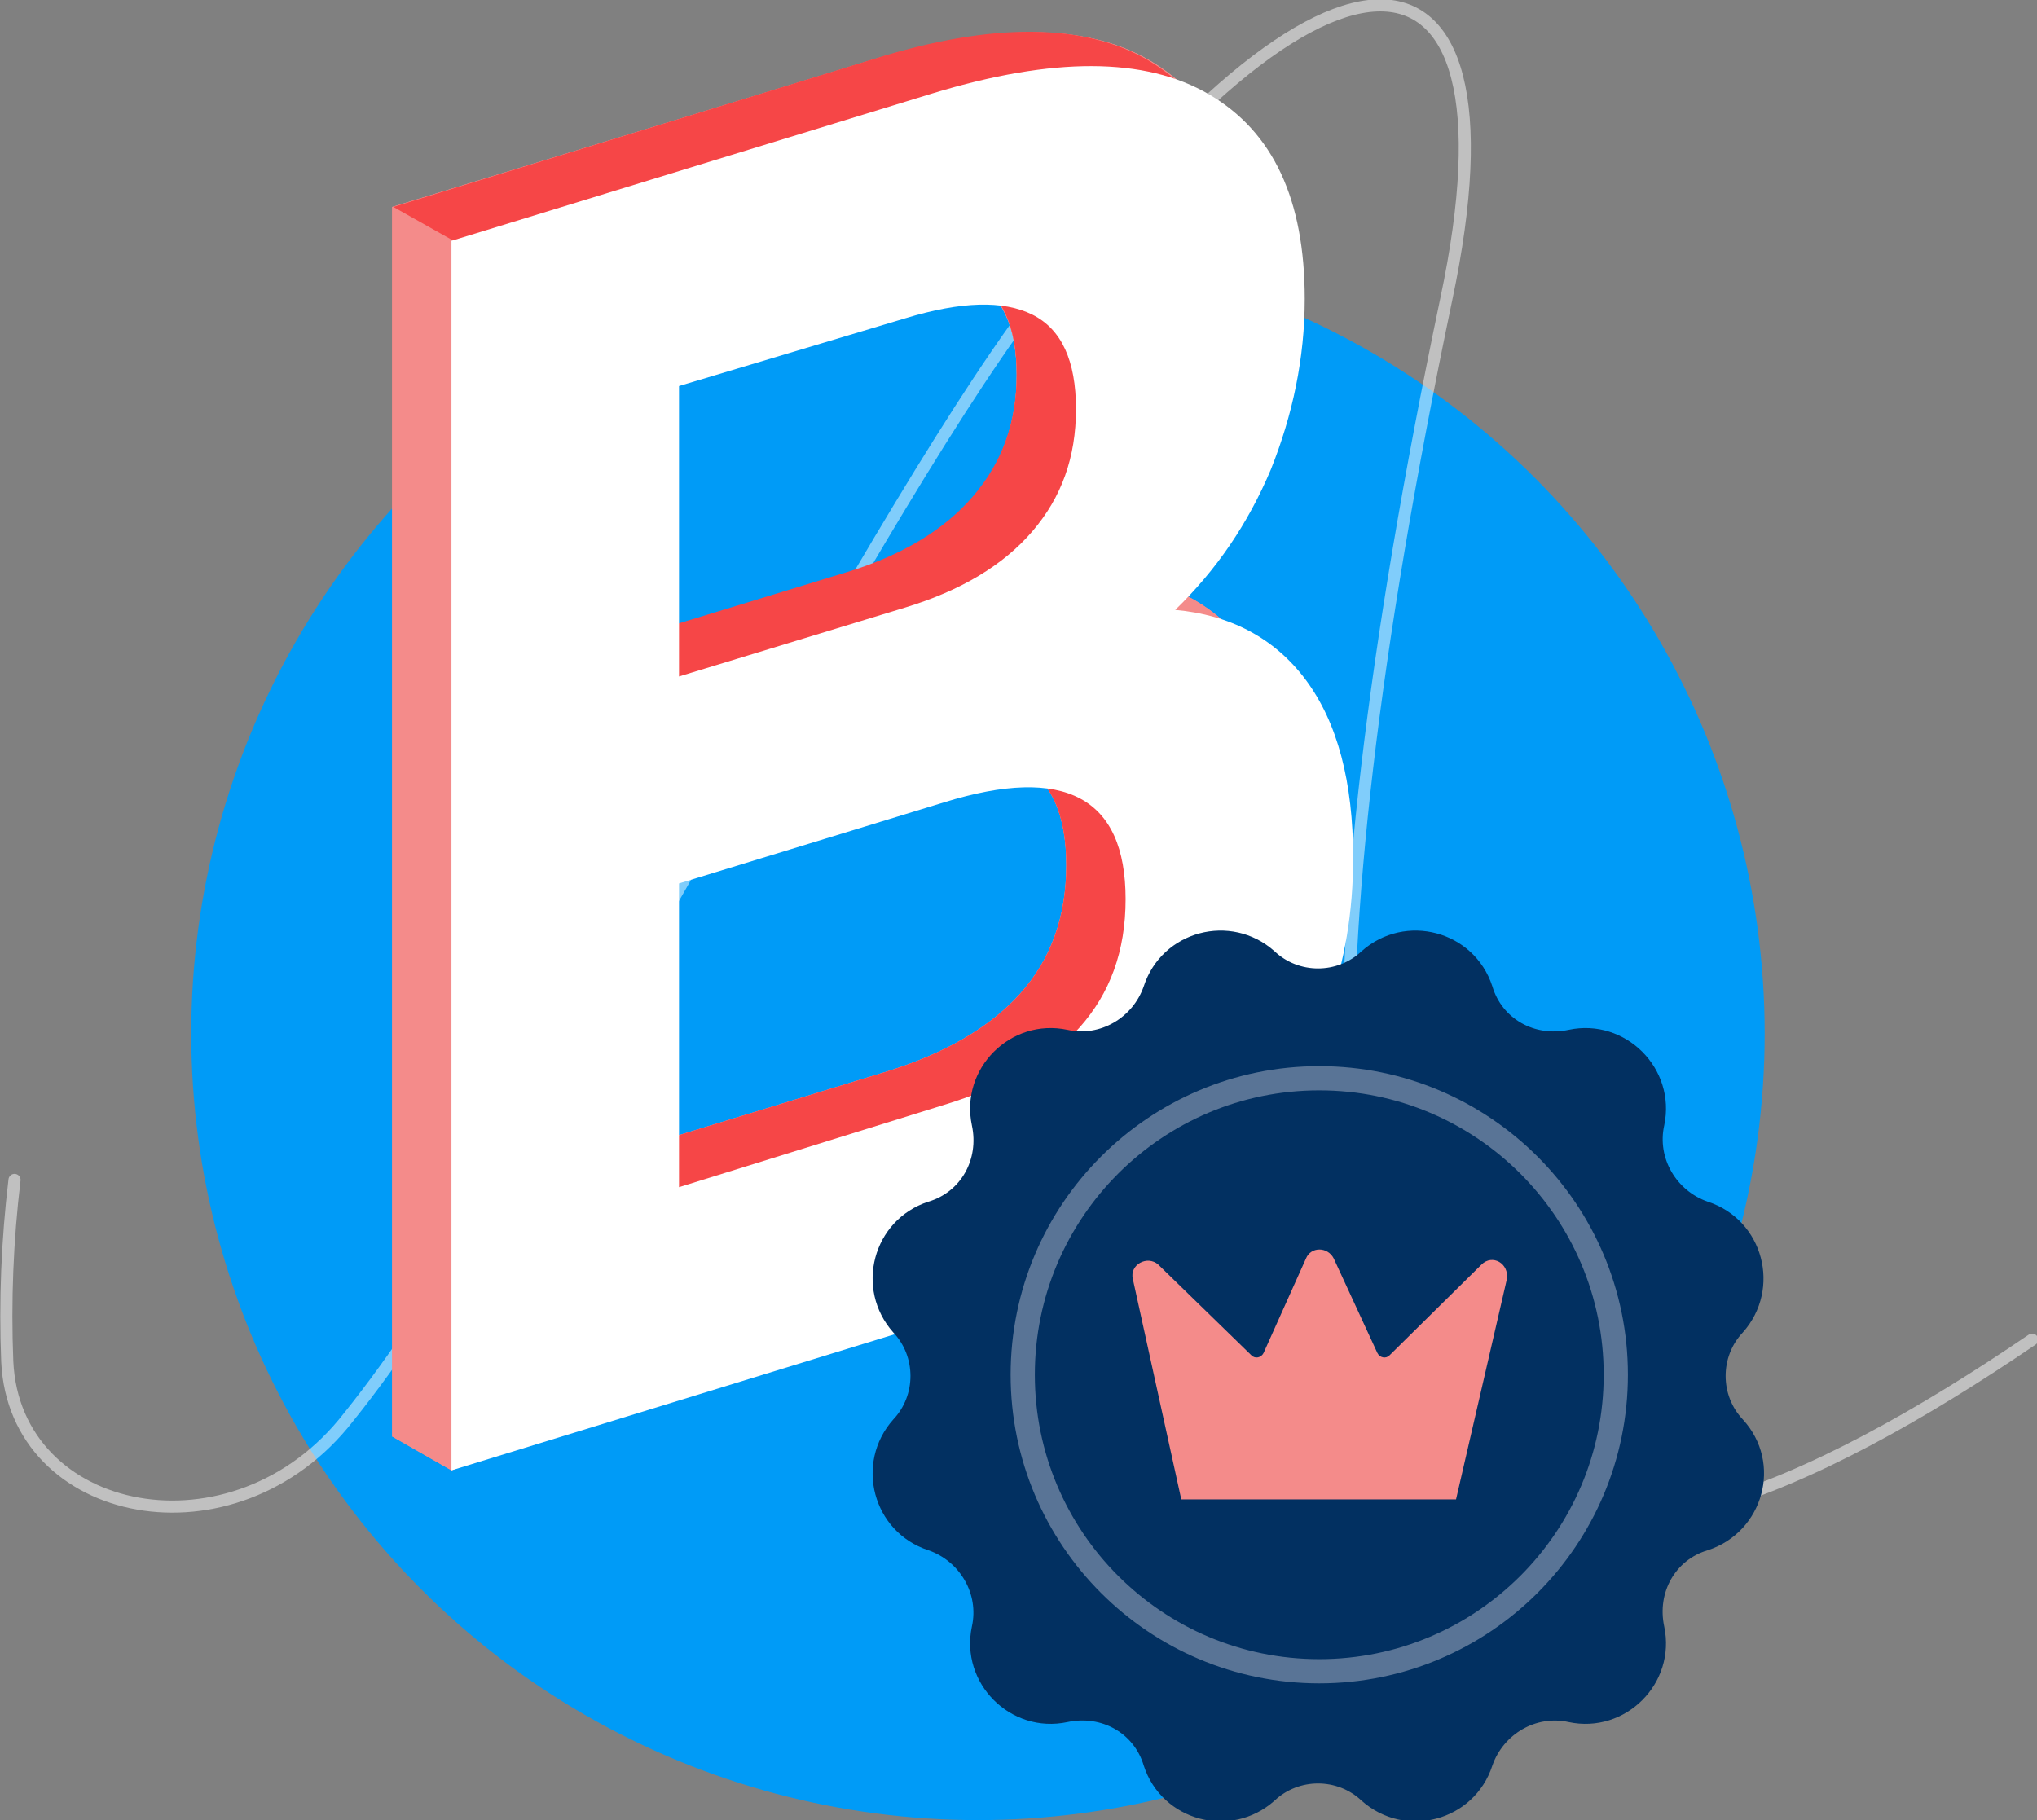
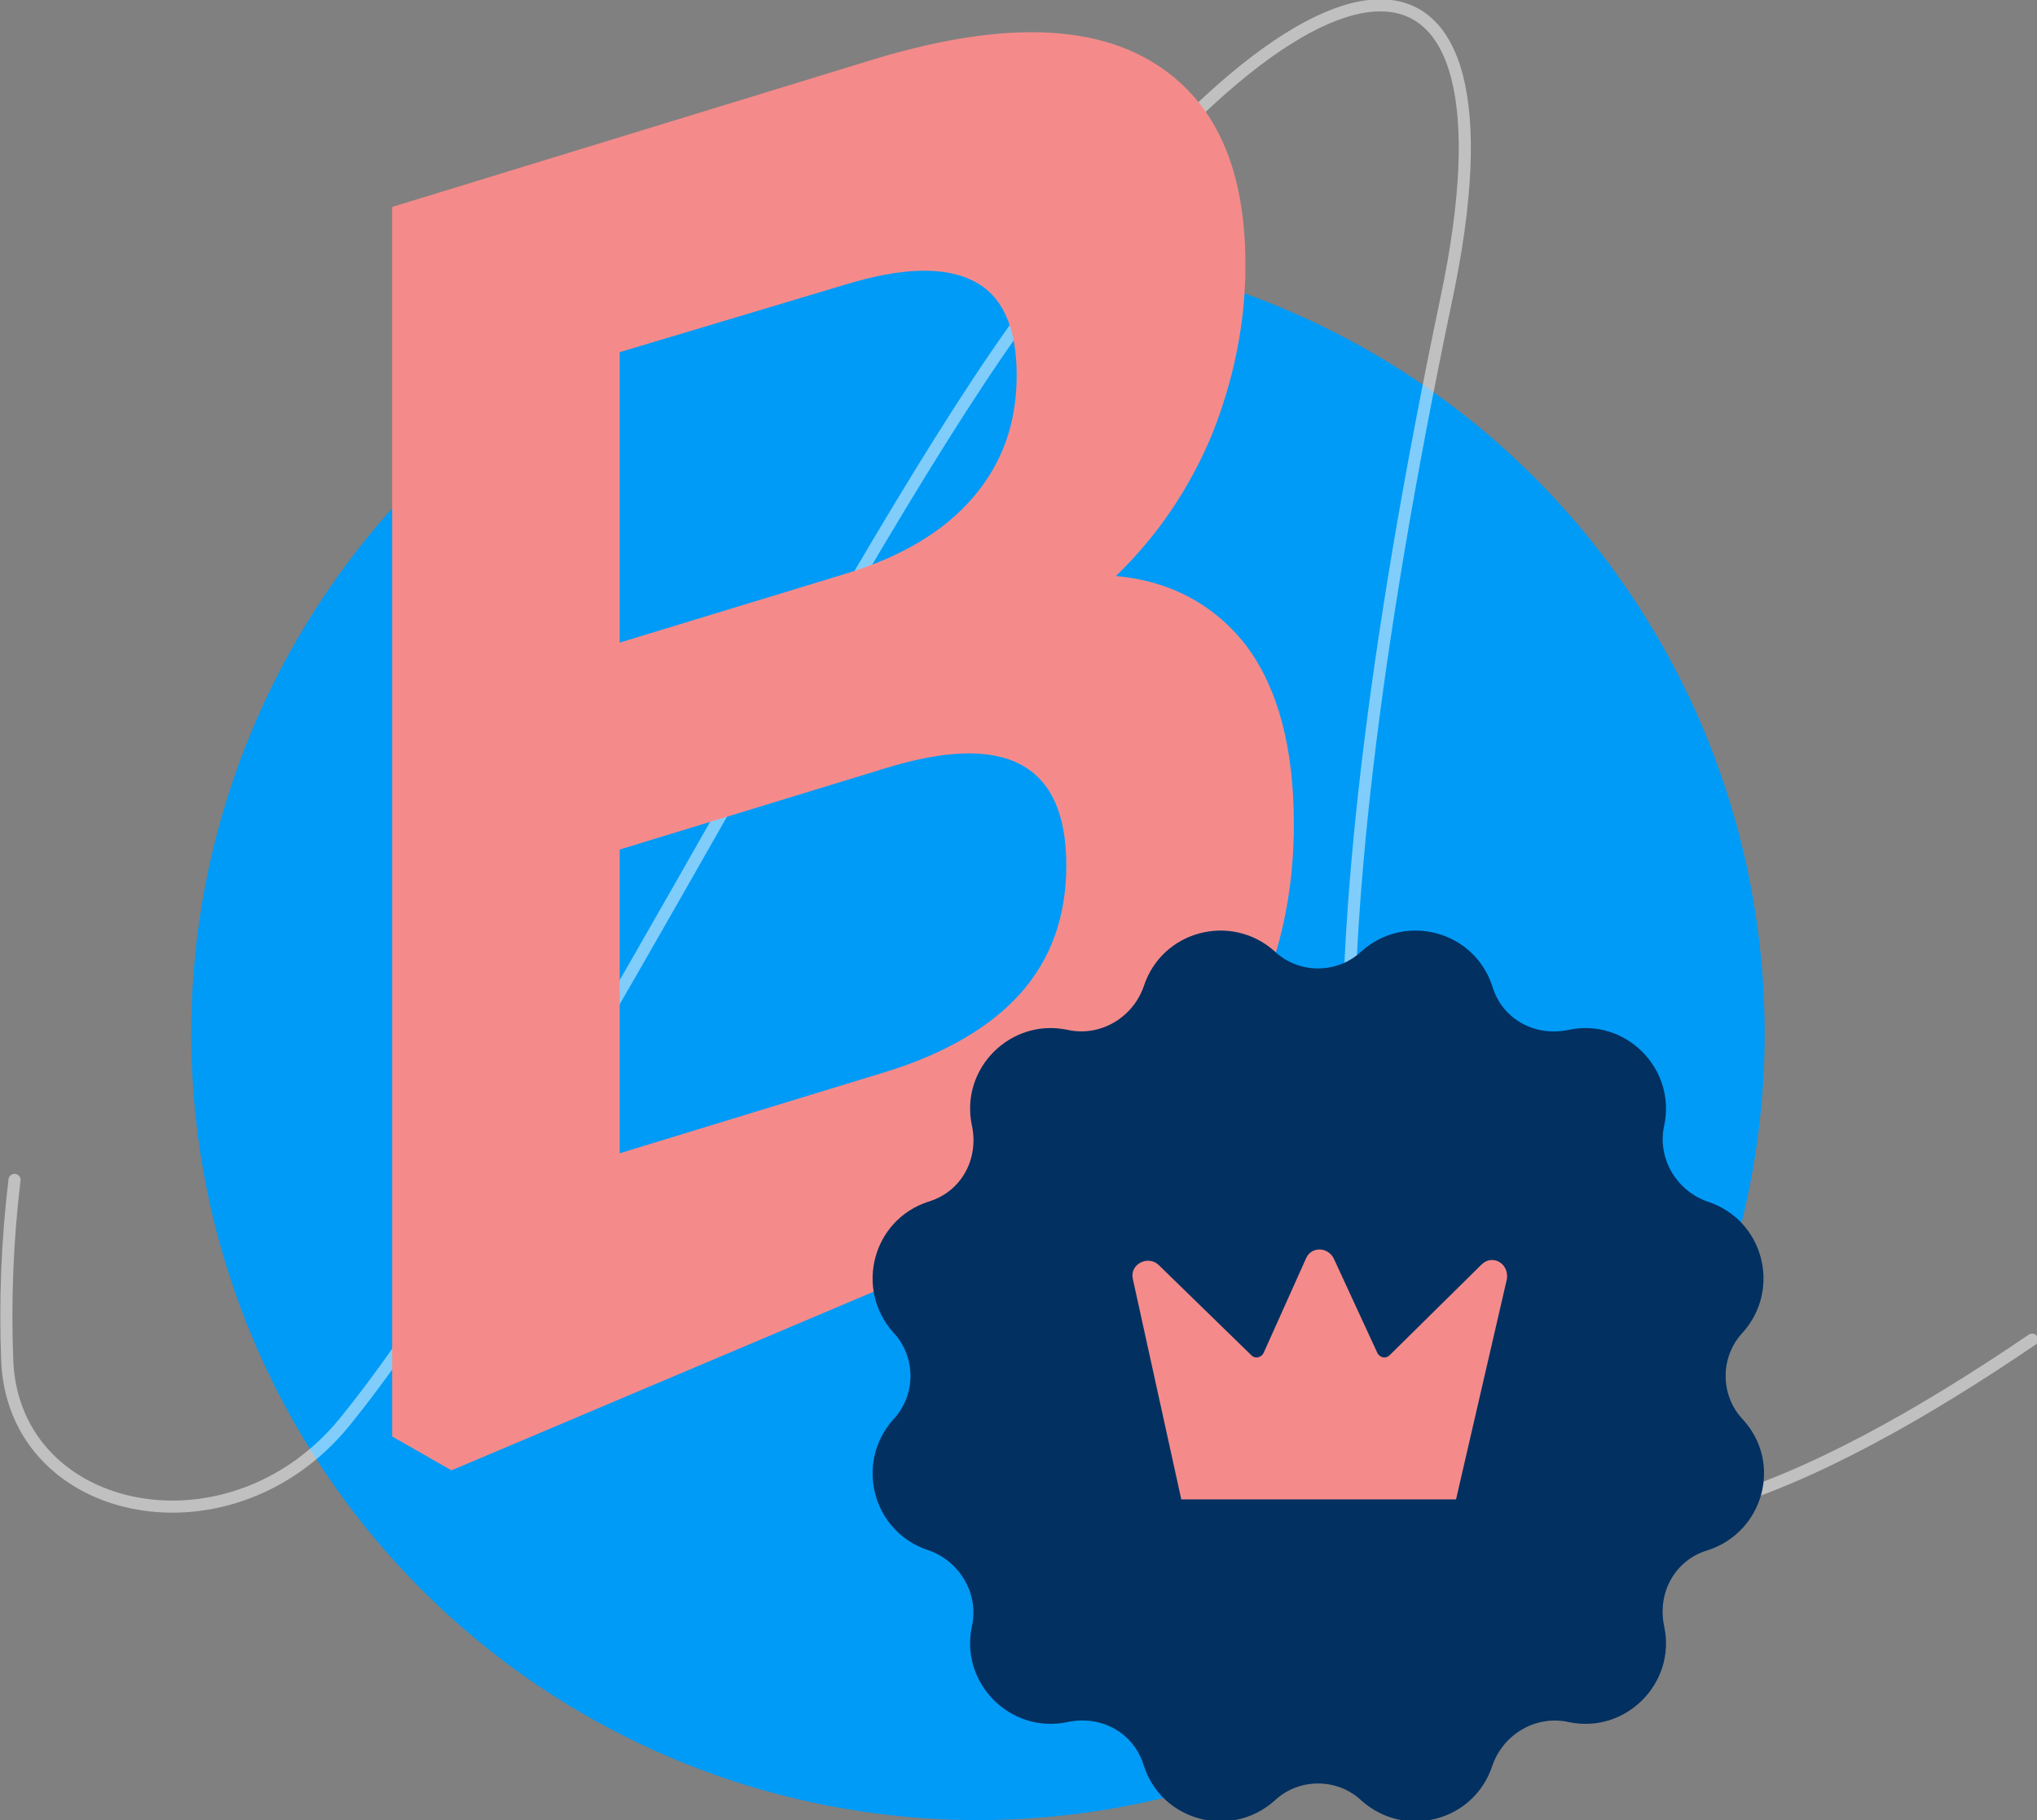
<svg xmlns="http://www.w3.org/2000/svg" version="1.1" id="Layer_1" x="0px" y="0px" viewBox="0 0 168.3 150.4" style="enable-background:new 0 0 168.3 150.4;" xml:space="preserve">
  <rect x="0" y="0" width="168.3" height="150.4" fill="#808080" stroke="none" />
  <style type="text/css">
	.st0{fill:#009BF7;}
	.st1{opacity:0.5;fill:none;stroke:#FFFFFF;stroke-linecap:round;stroke-linejoin:round;enable-background:new    ;}
	.st2{fill:#F48B8A;}
	.st3{fill:#F64647;}
	.st4{fill:#FFFFFF;}
	.st5{fill:#023061;}
	.st6{fill:none;stroke:#597496;stroke-width:2;stroke-miterlimit:10;}
</style>
  <circle id="Bg" class="st0" cx="80.8" cy="85.4" r="65" />
  <path id="Stroke-1" class="st1" d="M1.2,97.5c-0.6,5-0.8,10-0.6,15c0.6,13.1,18.8,16.7,28.2,4.6c15.3-19,39.7-68.4,55-89.9  c25.3-35.4,42.6-35.1,35.7-2.5c-24.8,118.4,11.8,110.9,48.4,86" />
  <g>
    <path class="st2" d="M103,53.4c2.6,3.5,3.9,8.4,3.9,14.7c0,8.9-2.8,16.6-8.3,23.1S85,102.6,74.4,105.8l-37.1,15.7l-4.9-2.8V17.1   L72.2,4.9c9.9-3,17.5-3,22.8,0.1s7.9,8.7,7.9,16.9c0,4.9-1,9.6-2.8,14.1c-1.9,4.5-4.5,8.3-7.9,11.6C96.7,48,100.4,50,103,53.4z    M51.2,29.1v24l18.7-5.7c4.6-1.4,8.1-3.5,10.5-6.3S84,35,84,31s-1.2-6.6-3.6-7.8s-5.9-1.1-10.5,0.3L51.2,29.1z M84.3,82.1   c2.5-2.8,3.8-6.3,3.8-10.6c0-8.4-5-11.1-15-8l-21.9,6.7v25.1l21.9-6.7C78,87.1,81.8,84.9,84.3,82.1z" />
  </g>
  <g>
-     <path class="st2" d="M103,53.4c2.6,3.5,3.9,8.4,3.9,14.7c0,8.9-2.8,16.6-8.3,23.1S85,102.6,74.4,105.8l-37.1,15.7l-4.9-2.8V17.1   L72.2,4.9c9.9-3,17.5-3,22.8,0.1s7.9,8.7,7.9,16.9c0,4.9-1,9.6-2.8,14.1c-1.9,4.5-4.5,8.3-7.9,11.6C96.7,48,100.4,50,103,53.4z    M51.2,29.1v24l18.7-5.7c4.6-1.4,8.1-3.5,10.5-6.3S84,35,84,31s-1.2-6.6-3.6-7.8s-5.9-1.1-10.5,0.3L51.2,29.1z M84.3,82.1   c2.5-2.8,3.8-6.3,3.8-10.6c0-8.4-5-11.1-15-8l-21.9,6.7v25.1l21.9-6.7C78,87.1,81.8,84.9,84.3,82.1z" />
-   </g>
-   <path class="st3" d="M94.9,5C89.6,1.9,82,1.8,72.1,4.9L32.5,17.1l8,4.5L94.4,16l7.5-1.8C100.7,10.1,98.4,7.1,94.9,5z" />
-   <path class="st3" d="M93.6,96.2V47.8c-0.5-0.1-1-0.2-1.5-0.2c0.5-0.5,1-1,1.5-1.5V21.7H50.4v80.1h34.4C88.1,100.1,91,98.3,93.6,96.2  z M51.2,29.1l18.7-5.7c4.6-1.4,8.1-1.5,10.5-0.3S84,27,84,30.9c0,4-1.2,7.3-3.6,10.1s-5.9,4.9-10.5,6.3L51.2,53V29.1z M73.1,88.6  l-21.9,6.7V70.2l21.9-6.7c10-3.1,15-0.4,15,8c0,4.3-1.3,7.8-3.8,10.6C81.8,84.9,78,87.1,73.1,88.6z" />
+     </g>
  <g>
-     <path class="st4" d="M107.9,56.2c2.6,3.5,3.9,8.4,3.9,14.7c0,8.9-2.8,16.6-8.3,23.1s-13.6,11.4-24.2,14.6l-42,12.9V19.9L77.1,7.7   c9.9-3,17.5-3,22.8,0.1c5.3,3.1,7.9,8.7,7.9,16.9c0,4.9-1,9.6-2.8,14.1c-1.9,4.5-4.5,8.3-7.9,11.6   C101.6,50.8,105.3,52.7,107.9,56.2z M56.1,31.9v24l18.7-5.7c4.6-1.4,8.1-3.5,10.5-6.3s3.6-6.1,3.6-10.1s-1.2-6.6-3.6-7.8   c-2.4-1.2-5.9-1.1-10.5,0.3L56.1,31.9z M89.2,84.9c2.5-2.8,3.8-6.3,3.8-10.6c0-8.4-5-11.1-15-8L56.1,73v25.1L78,91.3   C82.9,89.8,86.7,87.7,89.2,84.9z" />
-   </g>
+     </g>
  <g>
-     <path class="st5" d="M141.1,128.1L141.1,128.1c-2.7,0.8-4.2,3.5-3.6,6.3l0,0c1,4.7-3.2,8.9-7.9,7.9l0,0c-2.7-0.6-5.4,1-6.3,3.6l0,0   c-1.5,4.6-7.2,6.1-10.8,2.9l0,0c-2-1.9-5.2-1.9-7.2,0l0,0c-3.6,3.2-9.3,1.7-10.8-2.9l0,0c-0.8-2.7-3.5-4.2-6.3-3.6l0,0   c-4.7,1-8.9-3.2-7.9-7.9l0,0c0.6-2.7-1-5.4-3.6-6.3l0,0c-4.6-1.5-6.1-7.2-2.9-10.8l0,0c1.9-2,1.9-5.2,0-7.2l0,0   c-3.2-3.6-1.7-9.3,2.9-10.8l0,0c2.7-0.8,4.2-3.5,3.6-6.3l0,0c-1-4.7,3.2-8.9,7.9-7.9l0,0c2.7,0.6,5.4-1,6.3-3.6l0,0   c1.5-4.6,7.2-6.1,10.8-2.9l0,0c2,1.9,5.2,1.9,7.2,0l0,0c3.6-3.2,9.3-1.7,10.8,2.9l0,0c0.8,2.7,3.5,4.2,6.3,3.6l0,0   c4.7-1,8.9,3.2,7.9,7.9l0,0c-0.6,2.7,1,5.4,3.6,6.3l0,0c4.6,1.5,6.1,7.2,2.9,10.8l0,0c-1.9,2-1.9,5.2,0,7.2l0,0   C147.3,120.9,145.7,126.6,141.1,128.1z" />
-     <circle class="st6" cx="109" cy="113.6" r="24.5" />
+     <path class="st5" d="M141.1,128.1L141.1,128.1c-2.7,0.8-4.2,3.5-3.6,6.3l0,0c1,4.7-3.2,8.9-7.9,7.9l0,0c-2.7-0.6-5.4,1-6.3,3.6l0,0   c-1.5,4.6-7.2,6.1-10.8,2.9l0,0c-2-1.9-5.2-1.9-7.2,0l0,0c-3.6,3.2-9.3,1.7-10.8-2.9l0,0c-0.8-2.7-3.5-4.2-6.3-3.6l0,0   c-4.7,1-8.9-3.2-7.9-7.9l0,0c0.6-2.7-1-5.4-3.6-6.3l0,0c-4.6-1.5-6.1-7.2-2.9-10.8l0,0c1.9-2,1.9-5.2,0-7.2l0,0   c-3.2-3.6-1.7-9.3,2.9-10.8l0,0c2.7-0.8,4.2-3.5,3.6-6.3l0,0c-1-4.7,3.2-8.9,7.9-7.9l0,0c2.7,0.6,5.4-1,6.3-3.6l0,0   c1.5-4.6,7.2-6.1,10.8-2.9l0,0c2,1.9,5.2,1.9,7.2,0l0,0c3.6-3.2,9.3-1.7,10.8,2.9l0,0c0.8,2.7,3.5,4.2,6.3,3.6l0,0   c4.7-1,8.9,3.2,7.9,7.9l0,0c-0.6,2.7,1,5.4,3.6,6.3c4.6,1.5,6.1,7.2,2.9,10.8l0,0c-1.9,2-1.9,5.2,0,7.2l0,0   C147.3,120.9,145.7,126.6,141.1,128.1z" />
    <path class="st2" d="M120.3,123.9H97.6l-4-18.2c-0.3-1.2,1.2-2,2.1-1.2l7.7,7.5c0.3,0.3,0.8,0.2,1-0.2l3.5-7.8c0.4-1,1.8-1,2.3,0   l3.6,7.8c0.2,0.4,0.7,0.5,1,0.2l7.6-7.5c0.9-0.9,2.3-0.1,2.1,1.2L120.3,123.9z" />
  </g>
</svg>